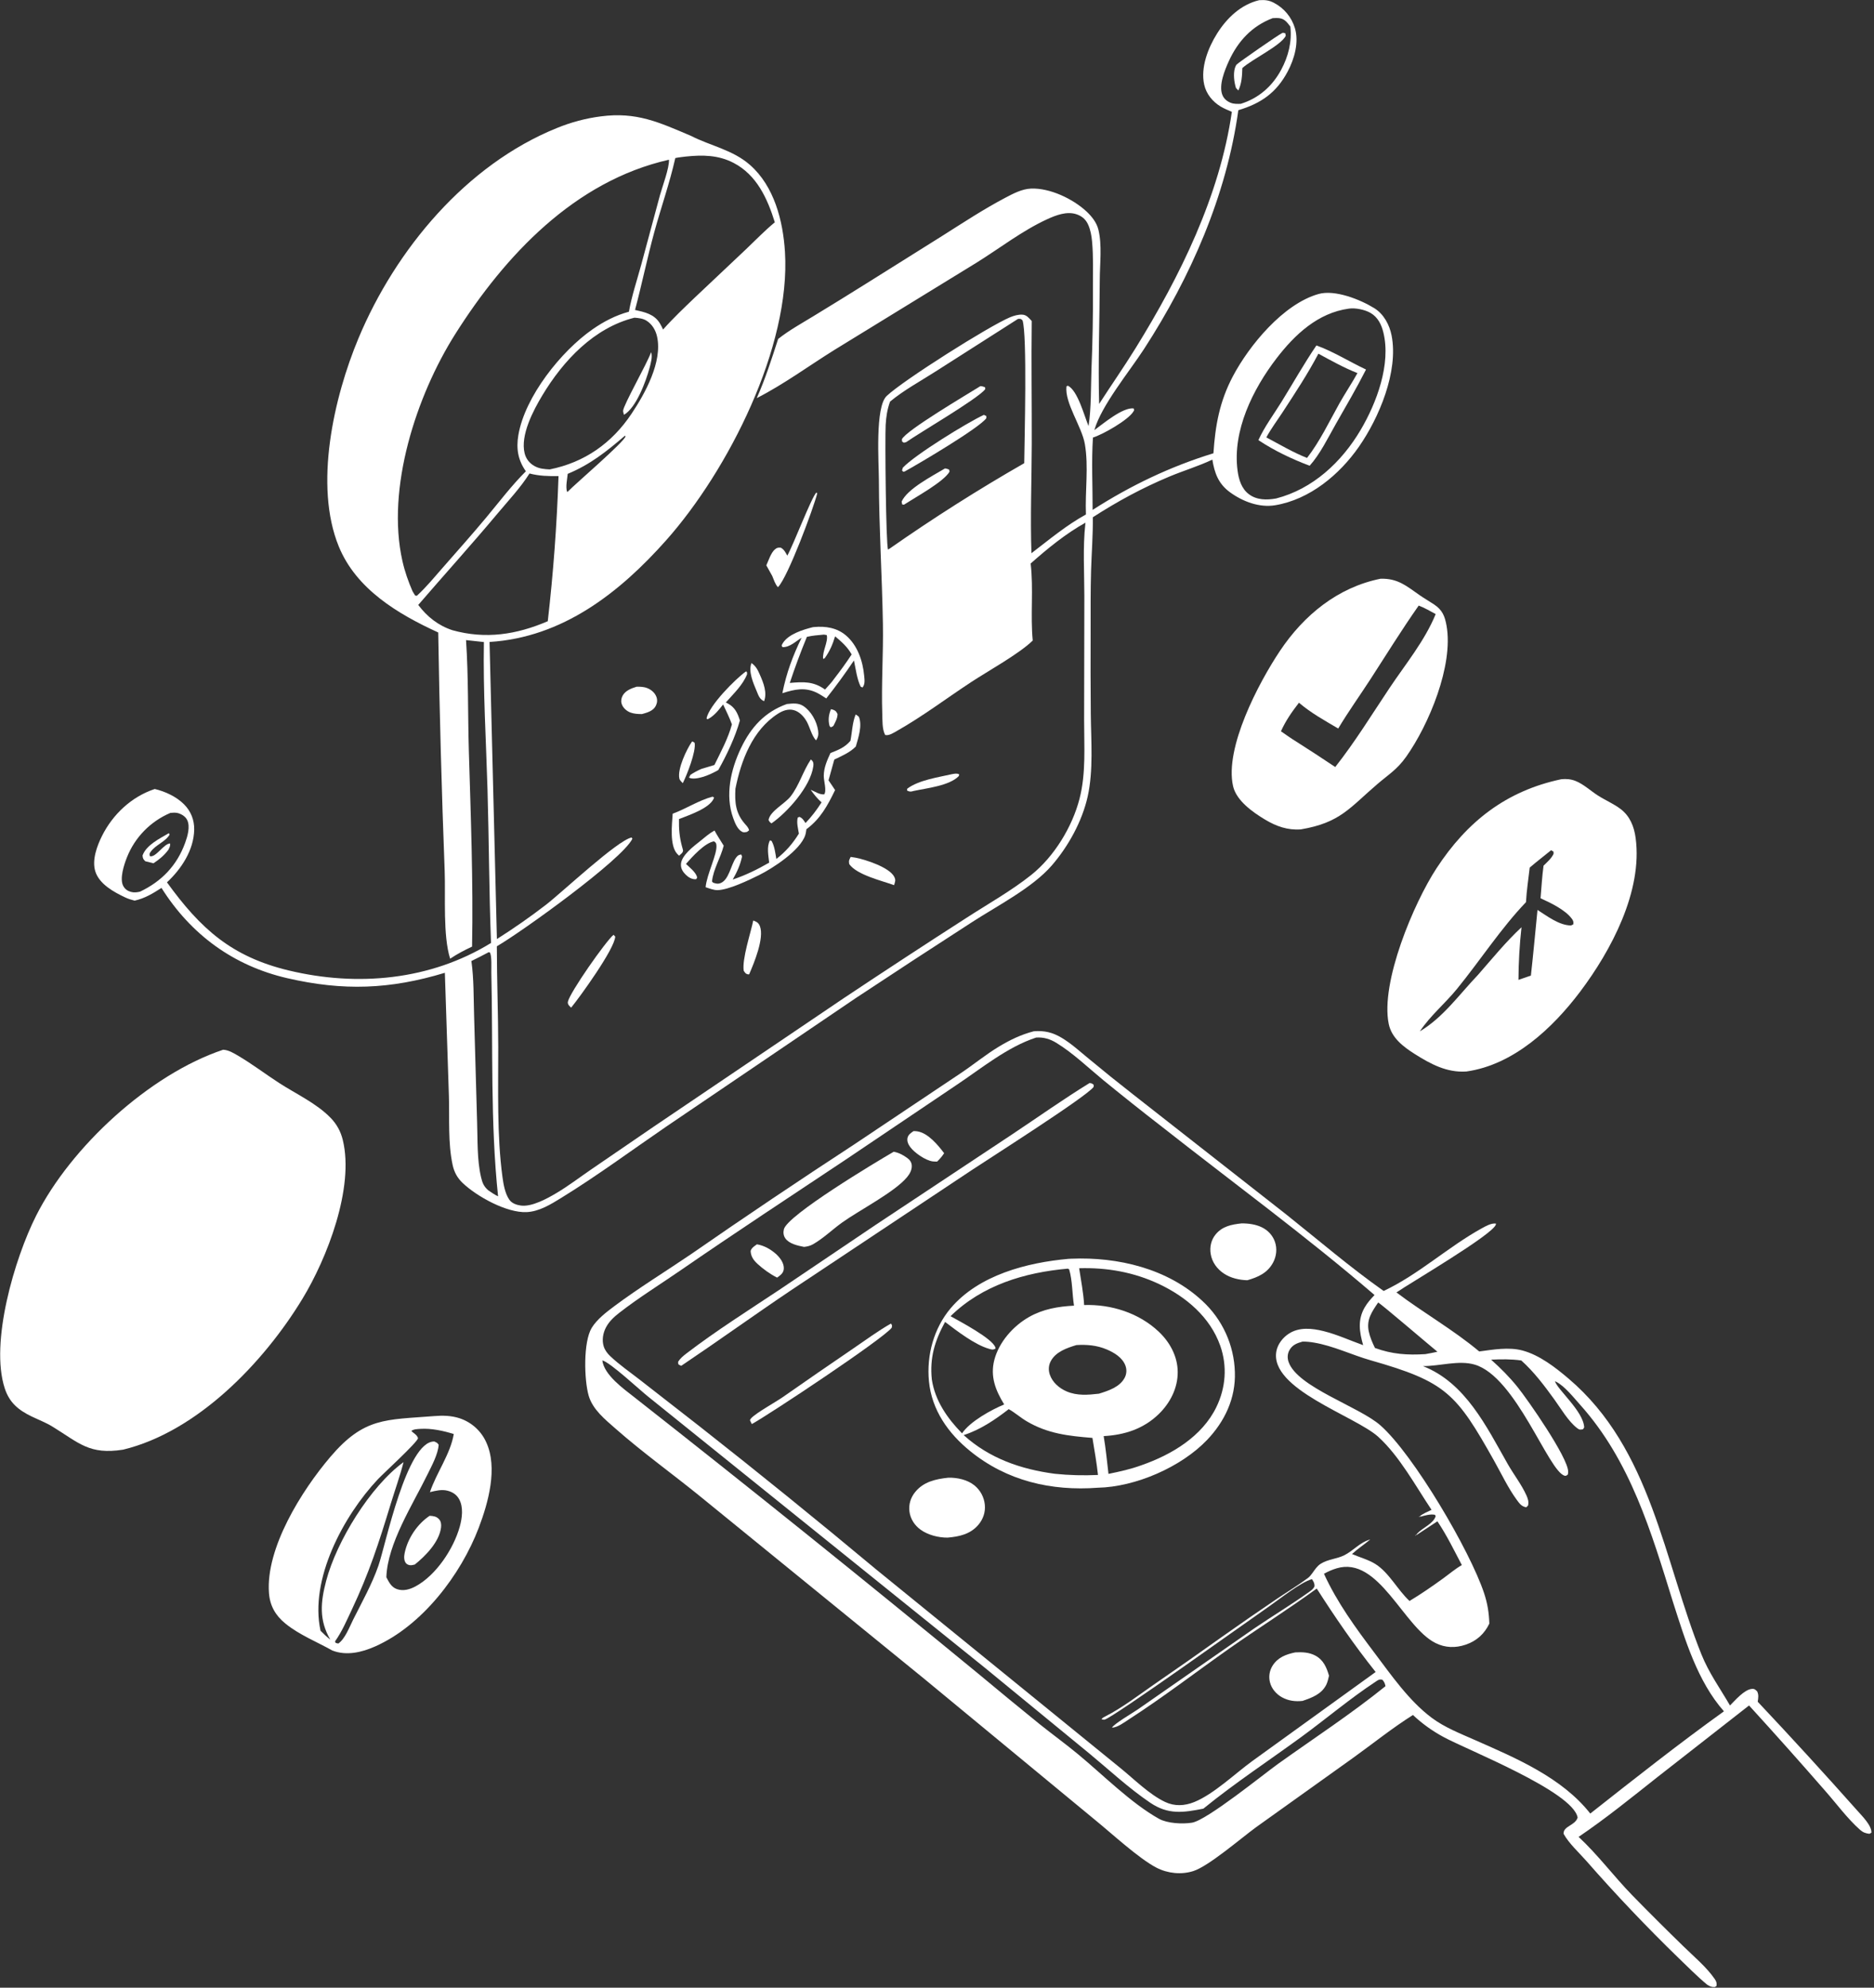
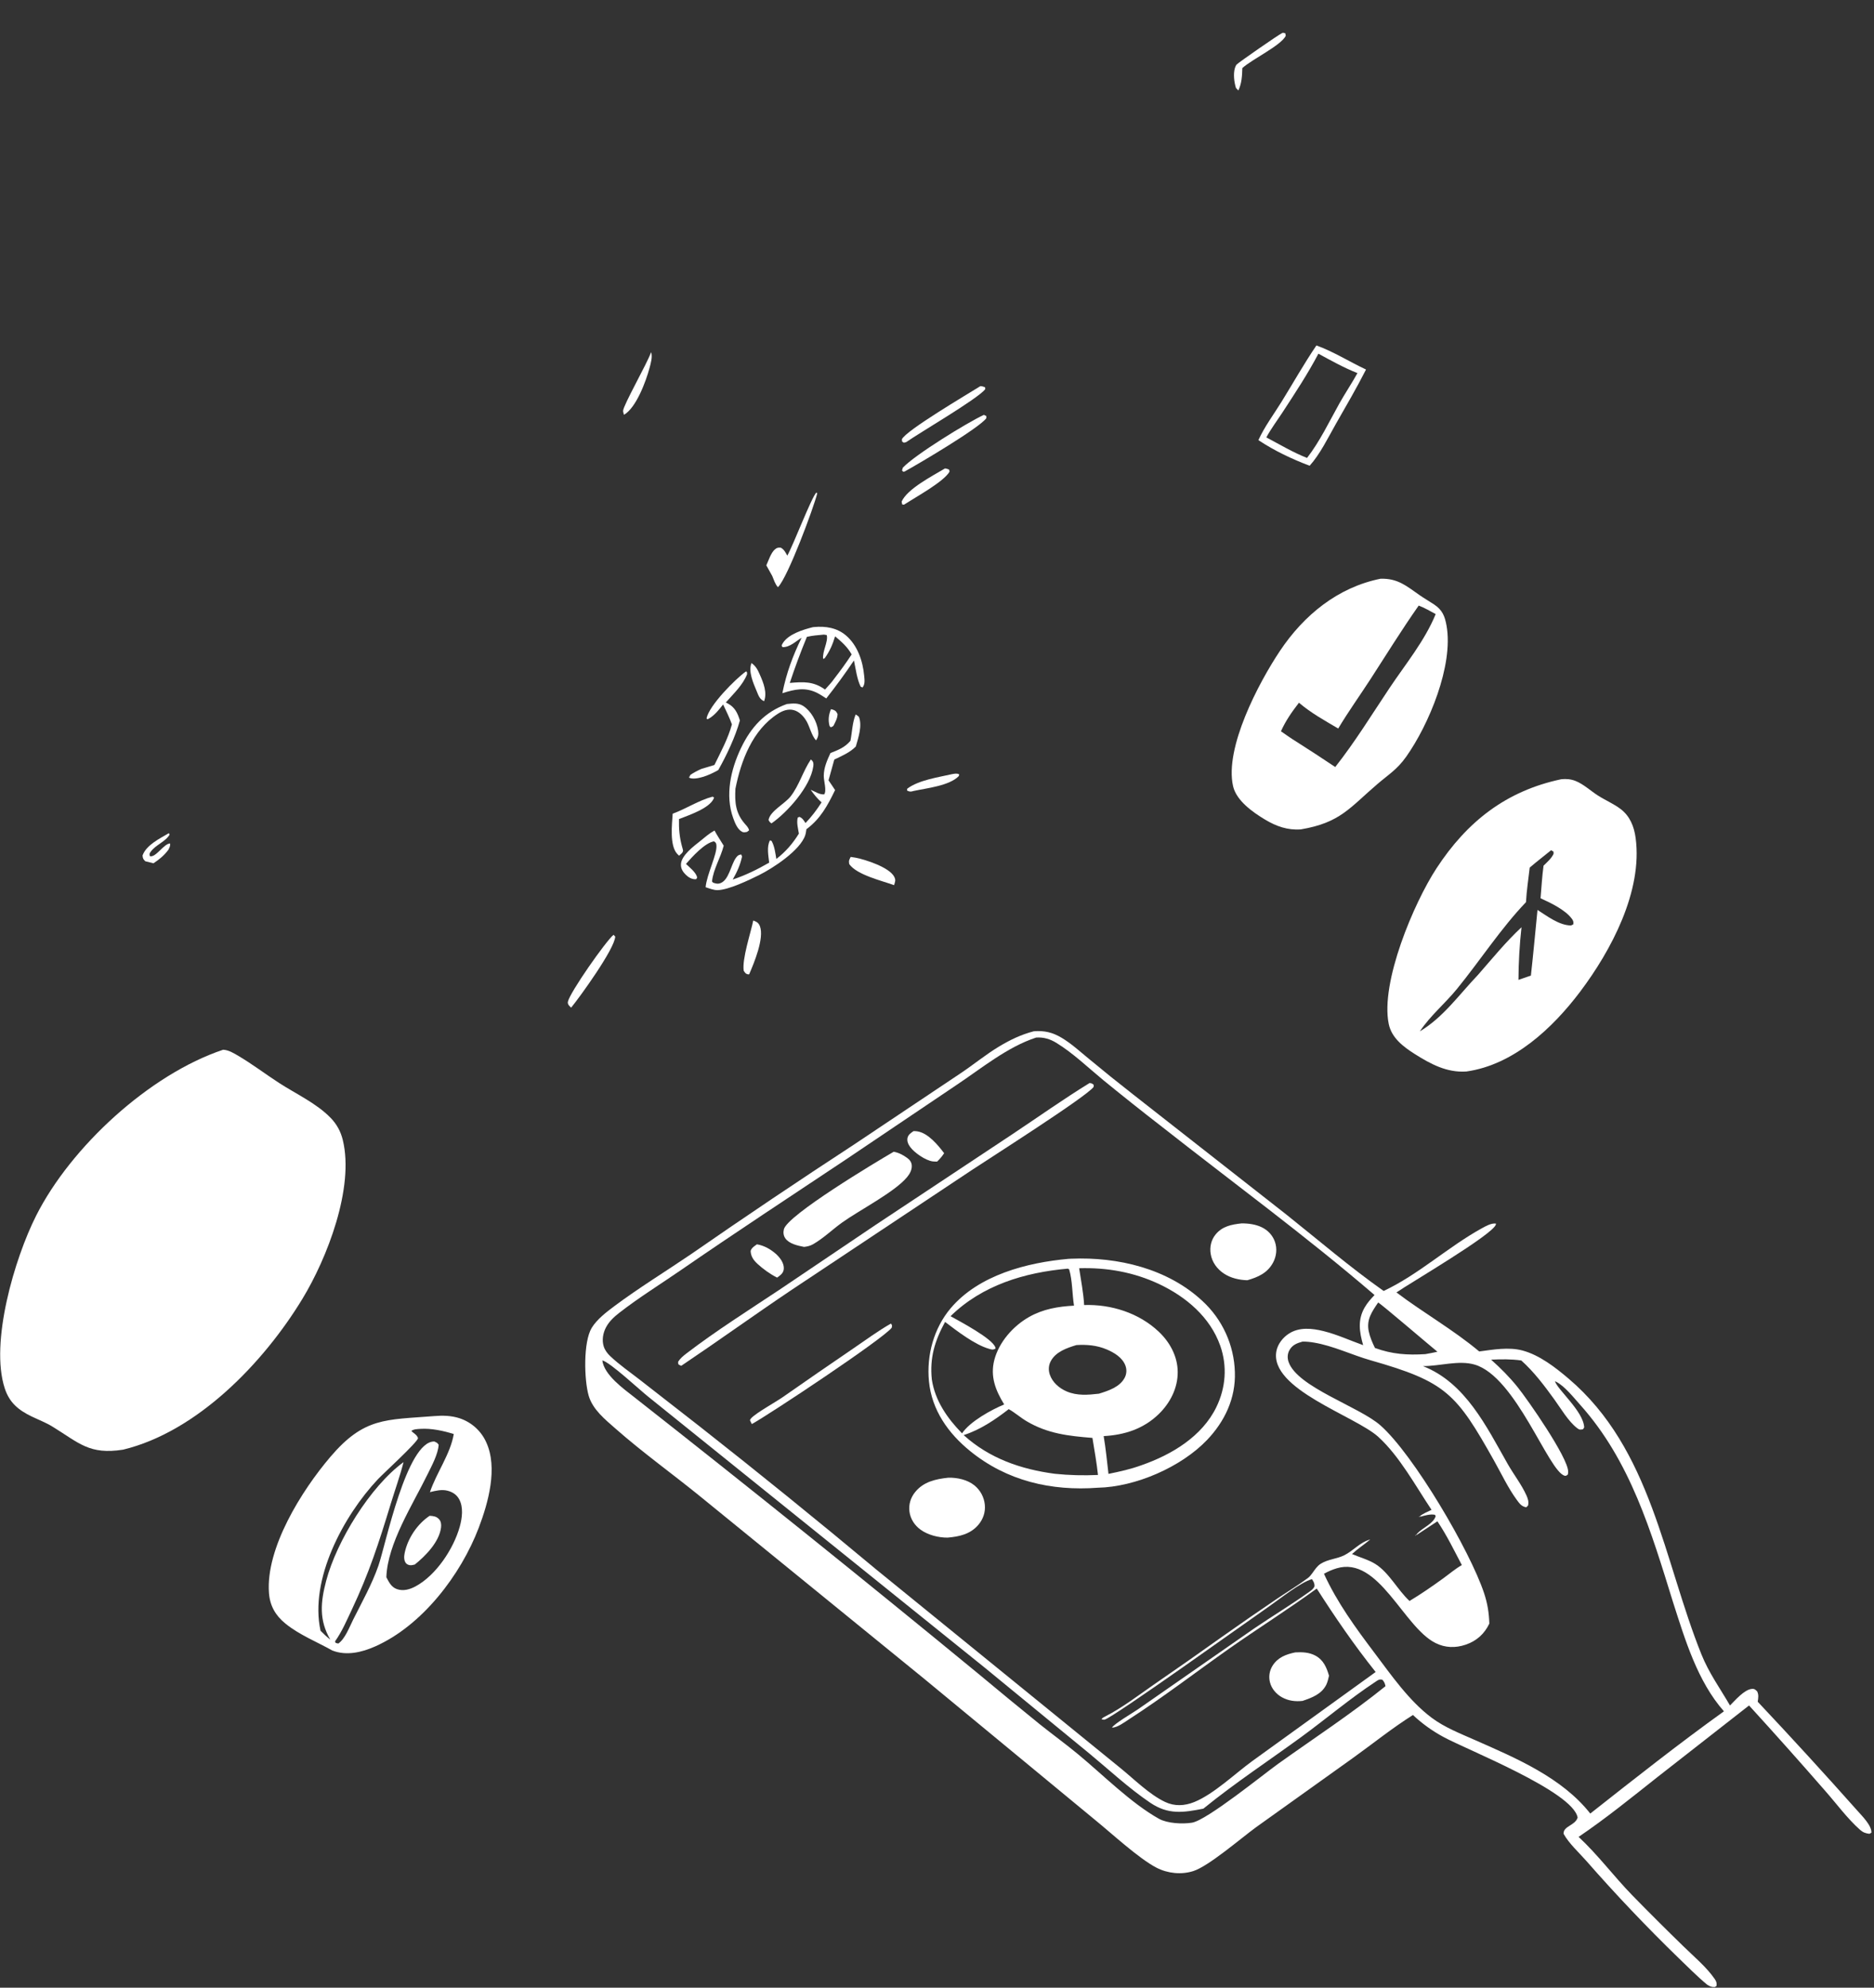
<svg xmlns="http://www.w3.org/2000/svg" width="83" height="88" viewBox="0 0 83 88" fill="none">
  <rect x="0" y="0" width="83" height="88" fill="#333333" stroke="none" />
  <path d="M45.785 45.657C46.252 45.619 46.616 45.704 47.017 45.943C47.45 46.2 47.839 46.559 48.228 46.877C48.867 47.408 49.514 47.929 50.169 48.44L56.969 53.768C58.394 54.903 59.794 56.104 61.282 57.154C62.831 56.425 64.127 55.21 65.616 54.387C65.794 54.289 66.051 54.14 66.257 54.171C66.255 54.185 66.256 54.2 66.252 54.213C66.132 54.651 62.437 56.813 61.849 57.219C63.042 58.122 64.371 58.872 65.515 59.832C66.13 59.751 66.825 59.626 67.436 59.791C68.188 59.994 68.889 60.539 69.471 61.033C73.15 64.158 73.681 69.077 75.356 73.241C75.688 74.067 76.18 74.744 76.622 75.505C76.854 75.276 77.257 74.796 77.597 74.771C77.713 74.762 77.749 74.811 77.826 74.882C77.901 75.043 77.873 75.169 77.85 75.34C79.345 76.927 80.817 78.535 82.266 80.165C82.468 80.393 82.905 80.823 82.885 81.138L82.798 81.187C82.627 81.167 82.514 81.126 82.383 81.011C81.826 80.519 81.332 79.845 80.838 79.285C79.729 78.012 78.605 76.752 77.466 75.505L73.412 78.673C72.27 79.576 71.124 80.506 69.917 81.323C70.766 82.111 71.472 83.062 72.279 83.894C73.028 84.661 73.788 85.418 74.556 86.165C75.018 86.618 75.582 87.085 75.947 87.617C76.017 87.719 76.045 87.799 76.024 87.924L75.953 87.97C75.8 87.979 75.734 87.941 75.609 87.865C75.167 87.5 74.76 87.084 74.346 86.687C72.926 85.309 71.563 83.875 70.259 82.387C69.929 82.013 69.49 81.616 69.251 81.186C69.237 80.837 69.761 80.828 69.874 80.468C69.668 79.308 64.935 77.453 63.922 76.895C63.435 76.631 62.983 76.306 62.58 75.927C61.662 76.505 60.811 77.191 59.93 77.824L55.628 80.898C54.965 81.382 53.534 82.619 52.854 82.836C52.322 83.006 51.719 82.942 51.225 82.689C50.446 82.29 49.215 81.15 48.478 80.553L40.94 74.33L31.043 66.275C29.794 65.258 28.478 64.319 27.268 63.254C26.802 62.844 26.251 62.406 26.072 61.789C25.871 61.092 25.827 59.412 26.208 58.786C26.436 58.412 26.861 58.086 27.207 57.828C28.297 57.015 29.464 56.301 30.589 55.537C32.978 53.882 35.39 52.26 37.824 50.672L42.547 47.515C43.119 47.134 43.653 46.691 44.241 46.337C44.745 46.033 45.217 45.807 45.785 45.657ZM60.928 74.023C59.982 72.84 59.134 71.603 58.319 70.329C57.054 71.251 55.72 72.089 54.438 72.99C52.966 74.026 51.519 75.14 50.008 76.114C49.807 76.243 49.492 76.487 49.25 76.486C49.34 76.319 50.177 75.829 50.395 75.679L55.515 72.118C56.338 71.556 57.201 71.04 58.009 70.459C58.106 70.388 58.167 70.344 58.221 70.23C58.223 70.086 58.181 70.03 58.107 69.913C57.609 70.044 56.667 70.803 56.206 71.121C55.389 71.684 49.26 76.076 48.918 76.133C48.874 76.14 48.829 76.122 48.784 76.117C48.846 76.036 48.875 76.03 48.965 75.984C49.706 75.604 50.404 75.068 51.088 74.592C52.111 73.888 53.129 73.176 54.14 72.454C54.95 71.882 55.765 71.317 56.587 70.762C57.027 70.466 57.491 70.187 57.916 69.871C58.005 69.805 58.064 69.73 58.128 69.641C58.232 69.497 58.333 69.337 58.485 69.238C58.808 69.028 59.205 69.022 59.54 68.854C59.942 68.653 60.228 68.281 60.69 68.156C60.425 68.377 60.134 68.567 59.881 68.801C60.211 68.943 60.621 69.055 60.92 69.245C61.525 69.627 61.902 70.393 62.428 70.879C62.937 70.573 63.423 70.238 63.905 69.889C64.178 69.692 64.453 69.457 64.745 69.289C64.402 68.637 64.076 67.964 63.663 67.352L62.748 67.952L62.722 67.941L62.667 67.995C62.77 67.937 62.675 68 62.775 67.889C62.999 67.639 63.488 67.461 63.587 67.122L63.552 67.062C63.342 67.023 63.111 67.094 62.907 67.149L62.903 67.101L62.885 67.155L62.839 67.158L62.841 67.165C62.851 67.155 62.861 67.145 62.872 67.135C63.019 67.012 63.23 66.927 63.404 66.844C62.693 65.785 61.992 64.476 61.046 63.614C60.027 62.686 56.213 61.5 56.532 59.818C56.592 59.501 56.821 59.212 57.09 59.04C57.55 58.745 58.116 58.806 58.621 58.932C59.224 59.082 59.791 59.345 60.374 59.553C60.208 58.971 60.122 58.436 60.443 57.881C60.563 57.675 60.715 57.505 60.879 57.334C57.846 54.726 54.586 52.342 51.441 49.868C50.574 49.197 49.716 48.516 48.867 47.822C48.2 47.273 47.527 46.624 46.79 46.172C46.506 45.998 46.224 45.913 45.891 45.935C44.623 46.347 43.466 47.301 42.361 48.037L37.456 51.34C35.014 52.966 32.564 54.572 30.148 56.237C29.246 56.859 28.289 57.451 27.426 58.123C27.195 58.303 26.978 58.503 26.84 58.765C26.706 59.017 26.652 59.333 26.739 59.609C26.792 59.778 26.903 59.923 27.031 60.043C27.433 60.424 27.913 60.754 28.35 61.095L30.978 63.143C33.618 65.217 36.227 67.33 38.804 69.481L45.869 75.223L49.611 78.266C50.22 78.758 50.902 79.446 51.604 79.777C52.023 79.975 52.464 79.953 52.89 79.782C53.751 79.437 54.705 78.517 55.467 77.964L60.928 74.023ZM65.963 71.881C65.743 72.338 65.4 72.649 64.914 72.814C64.463 72.967 64.008 72.955 63.58 72.741C62.15 72.028 61.067 68.871 59.199 69.434C59.004 69.493 58.816 69.574 58.639 69.675C59.222 70.949 60.034 72.059 60.874 73.173C61.624 74.167 62.403 75.296 63.41 76.05C63.979 76.476 64.676 76.748 65.323 77.034C67.14 77.835 69.174 78.692 70.434 80.29C72.381 78.757 74.341 77.208 76.354 75.764C75.182 74.44 74.632 72.59 74.1 70.935C73.132 67.818 72.215 64.68 69.986 62.194C69.709 61.885 69.3 61.366 68.927 61.177C68.908 61.167 68.889 61.159 68.871 61.15C68.967 61.513 70.126 62.471 70.165 63.191L70.113 63.277C69.989 63.297 69.96 63.31 69.853 63.228C69.461 62.928 69.133 62.358 68.842 61.957C68.398 61.344 67.945 60.739 67.378 60.231C66.928 60.168 66.494 60.173 66.042 60.196C66.46 60.568 66.849 60.959 67.202 61.394C67.666 61.967 69.451 64.53 69.454 65.152C69.455 65.224 69.451 65.226 69.436 65.287C69.386 65.318 69.364 65.35 69.301 65.334C68.582 65.153 67.148 60.946 65.309 60.413C64.607 60.209 63.749 60.485 63.023 60.481C64.905 61.217 65.832 63.153 66.778 64.816C67.04 65.277 67.392 65.725 67.607 66.206C67.675 66.36 67.716 66.485 67.678 66.653L67.599 66.731C67.389 66.697 67.299 66.566 67.177 66.4C66.794 65.877 66.502 65.254 66.184 64.688C64.5 61.685 64.047 61.175 60.711 60.225C59.864 59.984 59.059 59.583 58.187 59.438C58.022 59.41 57.856 59.394 57.689 59.396C57.44 59.465 57.235 59.543 57.106 59.781C57.019 59.943 57.012 60.125 57.072 60.297C57.461 61.416 60.199 62.272 61.142 63.107C62.611 64.406 65.109 68.658 65.73 70.531C65.881 70.986 65.948 71.403 65.963 71.881ZM61.039 57.665C60.763 58.071 60.515 58.419 60.621 58.936C60.672 59.188 60.784 59.448 60.898 59.678C61.654 59.954 62.333 60.001 63.13 59.95C63.308 59.917 63.488 59.887 63.664 59.845C63.378 59.615 61.157 57.716 61.039 57.665ZM26.677 60.228C26.756 60.871 27.614 61.483 28.097 61.86C33.224 65.886 38.306 69.97 43.341 74.109C44.241 74.859 45.146 75.603 46.056 76.34C46.614 76.786 47.195 77.207 47.745 77.662C48.848 78.574 50.102 79.837 51.332 80.522C51.703 80.728 52.375 80.763 52.795 80.694C53.458 80.584 55.968 78.546 56.61 78.087C58.203 76.949 59.837 75.883 61.364 74.651C61.336 74.524 61.312 74.464 61.226 74.366C61.08 74.334 61.041 74.377 60.915 74.46C59.797 75.196 58.739 76.092 57.655 76.885C56.2 77.948 54.695 78.936 53.296 80.074C52.409 80.248 51.743 80.352 50.941 79.809C49.993 79.168 49.127 78.358 48.244 77.629L43.631 73.845L28.702 61.828C28.343 61.544 27.014 60.303 26.677 60.228Z" fill="white" />
  <path d="M47.325 55.732L47.452 55.726C49.512 55.641 51.712 56.161 53.255 57.597C54.141 58.413 54.66 59.55 54.693 60.752C54.731 61.901 54.248 62.925 53.463 63.748C52.314 64.952 50.288 65.831 48.623 65.865C46.562 66.019 44.604 65.567 42.978 64.251C41.998 63.459 41.267 62.428 41.143 61.148C41.032 60.005 41.358 58.801 42.106 57.918C43.351 56.447 45.485 55.896 47.325 55.732ZM48.016 57.777C49.209 57.737 50.442 58.126 51.32 58.955C51.813 59.421 52.157 60.048 52.161 60.739C52.166 61.453 51.827 62.112 51.323 62.603C50.648 63.259 49.809 63.529 48.882 63.58C48.976 64.133 49.029 64.695 49.095 65.252C49.591 65.151 50.086 65.042 50.562 64.867C51.891 64.403 53.242 63.599 53.876 62.289C54.29 61.434 54.362 60.479 54.046 59.581C53.599 58.311 52.531 57.413 51.34 56.85C50.22 56.322 49.029 56.111 47.796 56.148C47.875 56.684 47.988 57.237 48.016 57.777ZM42.1 58.271C42.49 58.49 43.983 59.272 44.086 59.661C44.09 59.675 44.09 59.691 44.091 59.706C43.98 59.77 43.919 59.749 43.801 59.714C43.164 59.529 42.39 58.928 41.857 58.525C41.401 59.362 41.173 60.109 41.27 61.067C41.41 62.006 41.954 62.79 42.609 63.457C42.963 62.932 43.899 62.417 44.476 62.178C44.095 61.558 43.847 60.941 44.04 60.203C44.246 59.416 44.872 58.707 45.572 58.309C46.198 57.953 46.858 57.843 47.568 57.804C47.485 57.283 47.502 56.696 47.352 56.194L47.291 56.166C45.38 56.333 43.497 56.902 42.1 58.271ZM44.677 62.386C44.075 62.854 43.414 63.3 42.681 63.535C43.818 64.566 45.215 65.049 46.72 65.248C47.361 65.314 47.986 65.329 48.63 65.3C48.571 64.75 48.473 64.205 48.384 63.659C47.324 63.574 46.403 63.474 45.469 62.921C45.197 62.76 44.947 62.536 44.677 62.386ZM48.672 61.702C49.092 61.572 49.601 61.408 49.816 60.989C49.9 60.824 49.91 60.631 49.845 60.458C49.714 60.102 49.344 59.88 49.011 59.74C48.58 59.559 48.139 59.521 47.676 59.549C47.252 59.677 46.754 59.847 46.536 60.267C46.438 60.454 46.429 60.665 46.498 60.862C46.617 61.205 46.916 61.462 47.244 61.602C47.706 61.799 48.186 61.758 48.672 61.702Z" fill="white" />
  <path d="M39.581 50.991C39.801 51.027 40 51.135 40.179 51.264C40.292 51.346 40.373 51.452 40.382 51.595C40.395 51.792 40.295 51.967 40.175 52.114C39.632 52.773 38.062 53.577 37.302 54.121C36.869 54.43 36.473 54.821 36.011 55.085C35.883 55.158 35.758 55.186 35.613 55.203C35.334 55.148 34.952 55.07 34.78 54.821C34.698 54.702 34.685 54.566 34.717 54.427C34.86 53.804 38.778 51.457 39.581 50.991Z" fill="white" />
  <path d="M48.256 47.949C48.368 47.961 48.359 47.966 48.442 48.028L48.438 48.118C48.137 48.544 43.805 51.295 43.036 51.805L35.043 57.118C33.407 58.217 31.808 59.369 30.172 60.468C30.121 60.451 30.085 60.425 30.041 60.396L30.034 60.288C30.129 60.138 30.259 60.03 30.4 59.922C31.697 58.929 33.15 58.011 34.514 57.105L38.773 54.234L44.826 50.222C45.968 49.463 47.088 48.667 48.256 47.949Z" fill="white" />
  <path d="M42.004 65.421C42.4 65.412 42.847 65.51 43.159 65.762C43.42 65.975 43.585 66.282 43.618 66.616C43.652 66.944 43.542 67.264 43.327 67.513C42.972 67.924 42.486 68.029 41.971 68.074C41.571 68.078 41.1 67.959 40.776 67.725C40.51 67.534 40.323 67.249 40.28 66.923C40.238 66.608 40.333 66.302 40.533 66.056C40.903 65.598 41.449 65.479 42.004 65.421Z" fill="white" />
  <path d="M41.848 65.933C41.975 65.986 42.089 66.072 42.147 66.202C42.212 66.348 42.181 66.456 42.138 66.602C41.987 66.528 41.869 66.481 41.775 66.337C41.736 66.179 41.79 66.077 41.848 65.933Z" fill="white" />
  <path d="M54.983 54.163C55.282 54.158 55.611 54.203 55.882 54.333C56.156 54.465 56.368 54.691 56.468 54.98C56.572 55.284 56.535 55.618 56.384 55.899C56.137 56.359 55.721 56.542 55.246 56.679C54.887 56.67 54.51 56.584 54.208 56.384C53.903 56.182 53.682 55.88 53.622 55.516C53.572 55.214 53.639 54.9 53.834 54.659C54.132 54.29 54.539 54.212 54.983 54.163Z" fill="white" />
  <path d="M54.726 54.812C54.972 54.809 55.346 54.796 55.519 55.008C55.592 55.096 55.621 55.178 55.598 55.293C55.568 55.449 55.423 55.56 55.312 55.659C55.296 55.66 55.281 55.661 55.266 55.661C55.029 55.666 54.677 55.632 54.52 55.424C54.449 55.329 54.424 55.246 54.45 55.128C54.48 54.989 54.621 54.895 54.726 54.812Z" fill="white" />
  <path d="M54.743 55.099C54.898 55.093 55.093 55.065 55.241 55.116C55.31 55.139 55.313 55.176 55.346 55.235L55.283 55.412C55.179 55.427 55.049 55.427 54.946 55.403C54.829 55.376 54.781 55.33 54.715 55.235L54.743 55.099Z" fill="white" />
  <path d="M57.368 73.155C57.676 73.138 57.98 73.149 58.259 73.298C58.615 73.489 58.756 73.821 58.862 74.188C58.832 74.318 58.802 74.46 58.744 74.581C58.536 75.005 58.106 75.161 57.689 75.303C57.368 75.339 57.059 75.299 56.775 75.141C56.523 75 56.32 74.764 56.248 74.483C56.183 74.233 56.223 73.967 56.36 73.748C56.593 73.375 56.959 73.24 57.368 73.155Z" fill="white" />
  <path d="M39.46 58.597C39.527 58.694 39.51 58.676 39.495 58.781C39.107 59.282 34.104 62.602 33.298 63.047L33.215 62.877C33.235 62.834 33.238 62.821 33.275 62.782C33.51 62.539 34.323 62.091 34.654 61.864C35.695 61.136 36.741 60.415 37.792 59.7C38.34 59.327 38.883 58.926 39.46 58.597Z" fill="white" />
  <path d="M40.462 50.076C40.517 50.077 40.572 50.079 40.627 50.087C41.103 50.159 41.542 50.692 41.816 51.055C41.724 51.196 41.627 51.309 41.505 51.426C41.438 51.426 41.373 51.427 41.307 51.418C40.984 51.373 40.498 51.032 40.313 50.781C40.227 50.664 40.159 50.518 40.196 50.37C40.232 50.227 40.349 50.155 40.462 50.076Z" fill="white" />
  <path d="M33.525 55.089C33.852 55.143 34.156 55.319 34.397 55.543C34.562 55.699 34.729 55.932 34.715 56.17C34.704 56.367 34.561 56.457 34.419 56.563C34.116 56.412 33.797 56.183 33.549 55.954C33.374 55.793 33.253 55.621 33.246 55.379C33.294 55.236 33.408 55.174 33.525 55.089Z" fill="white" />
-   <path d="M55.77 0.008C56.02 -0.007 56.194 0.005 56.421 0.124C56.87 0.357 57.206 0.761 57.351 1.244C57.539 1.866 57.331 2.606 57.033 3.165C56.535 4.104 55.852 4.578 54.846 4.879C54.323 8.658 52.734 12.272 50.665 15.458C50.017 16.456 48.776 17.956 48.469 19.043C48.854 18.764 49.718 18.028 50.208 18.081L50.232 18.158C50.222 18.177 50.212 18.197 50.201 18.216C49.977 18.596 48.829 19.244 48.407 19.371C48.337 20.424 48.395 21.517 48.392 22.575C50.079 21.494 51.825 20.657 53.743 20.068C53.826 18.827 54.016 17.776 54.602 16.664C55.327 15.291 56.839 13.454 58.402 13.015C59.121 12.813 60.243 13.257 60.868 13.644C61.289 13.905 61.543 14.383 61.635 14.857C61.945 16.451 61.076 18.504 60.182 19.785C59.322 21.018 58.007 22.113 56.481 22.368C55.778 22.486 55.04 22.204 54.473 21.791C53.962 21.417 53.793 20.945 53.695 20.348C53.092 20.636 52.423 20.836 51.802 21.095C50.603 21.595 49.491 22.197 48.401 22.901C48.41 23.684 48.348 24.468 48.324 25.251C48.297 26.156 48.306 27.064 48.304 27.97C48.298 29.18 48.301 30.39 48.311 31.6C48.322 32.788 48.433 34.103 48.173 35.266C47.928 36.361 47.318 37.468 46.586 38.314C45.728 39.306 44.166 40.103 43.047 40.828C41.326 41.938 39.61 43.058 37.902 44.188L29.522 49.868C27.982 50.921 26.459 52.048 24.87 53.026C24.402 53.315 23.888 53.636 23.325 53.663C22.439 53.704 21.114 52.968 20.489 52.371C20.252 52.145 20.114 51.89 20.046 51.571C19.836 50.593 19.912 49.521 19.882 48.523L19.703 43.068C17.267 43.806 15.202 43.878 12.725 43.307C10.34 42.757 8.453 41.375 7.152 39.31C6.76 39.56 6.423 39.769 5.964 39.873C5.819 39.837 5.682 39.796 5.547 39.732C5.045 39.496 4.404 39.145 4.224 38.587C4.063 38.087 4.292 37.459 4.518 37.008C4.998 36.049 5.828 35.27 6.854 34.931C7.321 35.04 7.822 35.274 8.161 35.619C8.459 35.922 8.608 36.306 8.601 36.73C8.584 37.634 8.036 38.467 7.395 39.063C8.883 41.12 10.256 42.358 12.795 42.966C15.833 43.693 19.058 43.401 21.748 41.747C21.66 39.489 21.658 37.219 21.592 34.959C21.528 32.78 21.394 30.604 21.432 28.425L20.641 28.339C20.75 29.967 20.718 31.628 20.766 33.26C20.851 36.133 20.962 39.034 20.908 41.908C20.563 42.071 20.255 42.231 19.937 42.444C19.613 41.417 19.736 39.69 19.695 38.563C19.561 35.044 19.466 31.523 19.409 28.001C17.623 27.185 15.778 26.083 15.005 24.194C13.9 21.495 14.779 17.601 15.878 14.974C17.518 11.052 20.646 7.292 24.666 5.668C25.29 5.412 25.945 5.238 26.614 5.152C28.191 4.946 29.174 5.409 30.599 6.013C31.478 6.463 32.453 6.631 33.218 7.303C34.292 8.246 34.681 9.78 34.766 11.149C35.028 15.35 32.254 20.822 29.511 23.912C27.438 26.247 24.912 28.221 21.682 28.421L22.008 41.574C22.756 41.101 23.483 40.594 24.184 40.054C24.901 39.5 27.349 37.199 27.976 37.077L28.008 37.135C27.546 38.072 23.084 41.27 22.005 41.895C22.008 43.382 22.064 44.867 22.067 46.354C22.071 48.216 22.005 50.277 22.255 52.114C22.299 52.439 22.369 52.844 22.56 53.116C22.673 53.278 22.884 53.348 23.072 53.373C23.557 53.437 24.235 53.063 24.641 52.822C25.171 52.507 25.668 52.128 26.175 51.78L28.97 49.868L37.353 44.203C39.159 43 40.975 41.811 42.801 40.638C43.753 40.021 44.789 39.442 45.675 38.735C46.687 37.927 47.492 36.608 47.813 35.361C48.106 34.225 48.014 33.036 48.016 31.874L48.026 26.381C48.025 25.335 47.955 24.236 48.069 23.199C48.071 23.179 48.073 23.16 48.076 23.14C47.201 23.626 46.394 24.287 45.648 24.948C45.78 26.089 45.632 27.222 45.74 28.359C45.132 28.95 43.779 29.695 43 30.206C41.92 30.916 40.861 31.717 39.739 32.352C39.591 32.436 39.369 32.584 39.205 32.54C39.066 32.285 39.086 31.887 39.076 31.602C39.031 30.278 39.127 28.944 39.104 27.617C39.067 25.494 38.932 23.368 38.926 21.245C38.924 20.48 38.75 18.023 39.272 17.53C40.005 16.836 43.808 14.432 44.741 14.044C44.906 13.976 45.101 13.92 45.282 13.93C45.471 13.941 45.575 14.084 45.696 14.212C45.673 16.034 45.702 17.853 45.697 19.674C45.692 21.281 45.628 22.885 45.683 24.492C46.462 23.897 47.234 23.248 48.096 22.778C48.054 21.761 48.222 20.655 48.048 19.656C47.914 18.882 47.147 17.838 47.234 17.105L47.294 17.075C47.734 17.286 48.022 18.413 48.212 18.864C48.336 18.048 48.312 17.166 48.341 16.341C48.392 15.143 48.414 13.943 48.406 12.743C48.406 12.059 48.43 11.363 48.367 10.681C48.344 10.434 48.298 10.182 48.198 9.954C48.094 9.716 47.923 9.569 47.678 9.486C47.254 9.343 46.773 9.525 46.386 9.703C45.285 10.207 44.284 10.987 43.257 11.626L36.977 15.479C35.829 16.192 34.721 17.011 33.517 17.626C33.893 16.783 34.18 15.884 34.464 15.006C34.946 14.624 35.508 14.315 36.033 13.994C36.831 13.508 37.626 13.018 38.417 12.522L41.743 10.437C42.65 9.863 43.566 9.261 44.516 8.76C44.871 8.573 45.258 8.366 45.666 8.349C46.5 8.316 47.523 8.804 48.124 9.365C48.357 9.584 48.57 9.851 48.648 10.166C48.817 10.847 48.711 11.683 48.709 12.383C48.702 14.214 48.631 16.054 48.681 17.883C49.213 17.057 49.776 16.254 50.293 15.418C52.26 12.24 54.02 8.684 54.559 4.951C54.393 4.88 54.221 4.811 54.066 4.718C53.704 4.501 53.427 4.161 53.334 3.747C53.166 2.992 53.507 2.118 53.904 1.486C54.334 0.801 54.962 0.199 55.77 0.008ZM18.273 26.18L18.388 26.367L18.463 26.377C18.89 25.985 19.265 25.523 19.647 25.089C20.285 24.363 20.928 23.639 21.547 22.897C22.119 22.21 22.657 21.498 23.291 20.865C22.938 20.366 22.857 19.858 22.959 19.26C23.248 17.557 24.856 15.543 26.248 14.577C26.746 14.231 27.269 13.96 27.855 13.8C27.978 13.106 28.212 12.41 28.398 11.729L29.233 8.631C29.338 8.253 29.647 7.435 29.629 7.071C25.453 8.015 22.366 11.306 20.161 14.794C18.438 17.52 17.098 21.618 17.823 24.835C17.927 25.3 18.083 25.744 18.273 26.18ZM39.421 17.78C39.296 18.12 39.246 18.457 39.226 18.817C39.193 19.401 39.236 24.119 39.332 24.331L39.419 24.277C41.343 22.932 43.326 21.674 45.363 20.507C45.374 19.522 45.501 14.796 45.287 14.181C45.198 14.098 45.203 14.119 45.089 14.118L41.421 16.457C40.765 16.877 40.017 17.282 39.421 17.78ZM29.909 6.998C29.661 8.104 29.279 9.179 28.98 10.273C28.668 11.416 28.43 12.578 28.126 13.722C28.558 13.82 28.975 13.905 29.225 14.313C29.279 14.401 29.324 14.496 29.368 14.589C29.815 14.085 30.304 13.624 30.79 13.158L33.05 11.026C33.469 10.629 33.871 10.209 34.317 9.842C33.991 8.793 33.518 7.747 32.493 7.213C31.82 6.862 31.12 6.853 30.382 6.93C30.226 6.952 30.062 6.963 29.909 6.998ZM20.878 42.547C20.99 43.334 20.973 44.171 20.998 44.967L21.131 49.684C21.159 50.474 21.124 51.346 21.306 52.117C21.366 52.37 21.423 52.517 21.618 52.693C21.762 52.791 21.901 52.891 22.06 52.964C21.713 49.677 21.839 46.353 21.761 43.055C21.757 42.882 21.791 42.28 21.691 42.166L21.645 42.156C21.391 42.291 21.136 42.421 20.878 42.547ZM6.204 39.475C7.159 39.021 7.835 38.319 8.199 37.318C8.304 37.029 8.433 36.6 8.292 36.307C8.214 36.148 8.052 36.047 7.885 35.999C7.777 35.968 7.66 35.979 7.549 35.988C6.668 36.361 5.973 37.07 5.622 37.958C5.493 38.281 5.287 38.908 5.46 39.226C5.537 39.368 5.648 39.443 5.8 39.486C5.934 39.524 6.071 39.507 6.204 39.475ZM54.952 4.597C55.749 4.351 56.354 3.816 56.746 3.085C57.062 2.494 57.226 1.847 57.15 1.177C57.011 0.998 56.905 0.837 56.664 0.805C56.566 0.792 56.466 0.799 56.367 0.804C55.453 1.148 54.828 1.825 54.427 2.703C54.246 3.101 53.97 3.77 54.137 4.198C54.203 4.369 54.339 4.484 54.508 4.551C54.65 4.607 54.801 4.6 54.952 4.597ZM24.347 20.782C25.893 20.471 27.101 19.62 27.973 18.314C28.567 17.425 29.35 16.017 29.101 14.899C29.038 14.617 28.887 14.36 28.64 14.201C28.481 14.099 28.285 14.079 28.1 14.065C26.308 14.51 24.944 15.969 24.022 17.501C23.623 18.163 23.037 19.269 23.236 20.068C23.296 20.31 23.446 20.505 23.663 20.628C23.885 20.754 24.099 20.768 24.347 20.782ZM25.144 20.978C25.122 21.211 25.047 21.539 25.112 21.763L25.137 21.776C25.509 21.394 27.649 19.568 27.707 19.314L27.674 19.294C26.873 19.983 26.131 20.572 25.144 20.978ZM24.737 21.078C24.29 21.083 23.888 21.076 23.452 20.962C23.055 21.59 22.518 22.161 22.041 22.73C20.891 24.104 19.693 25.427 18.524 26.782C18.921 27.306 19.405 27.691 20.035 27.9C21.505 28.309 22.871 28.099 24.261 27.503C24.506 25.369 24.665 23.225 24.737 21.078ZM59.74 13.664C58.37 13.852 57.347 14.811 56.535 15.869C55.491 17.23 54.577 19.069 54.812 20.833C54.864 21.226 54.985 21.636 55.318 21.883C55.668 22.143 56.105 22.142 56.517 22.069C58.143 21.652 59.422 20.458 60.262 19.036C60.97 17.839 61.615 16.121 61.269 14.715C61.184 14.367 61.026 14.047 60.708 13.858C60.457 13.71 60.029 13.62 59.74 13.664Z" fill="white" />
  <path d="M43.577 18.367L43.684 18.419L43.683 18.518C43.351 18.961 40.722 20.513 40.072 20.872L40.006 20.887L39.951 20.828L39.986 20.706C40.518 20.138 42.831 18.712 43.577 18.367Z" fill="white" />
  <path d="M43.422 17.095C43.513 17.102 43.55 17.113 43.631 17.147L43.636 17.233C43.286 17.668 40.791 19.118 40.135 19.574L40.034 19.6L39.955 19.55L39.945 19.447C40.131 19.052 42.836 17.462 43.422 17.095Z" fill="white" />
  <path d="M41.853 20.739C41.923 20.745 41.97 20.764 42.035 20.788L42.056 20.88C41.81 21.322 40.548 22.014 40.087 22.312C40.017 22.358 40.058 22.345 39.958 22.333L39.934 22.207C40.183 21.639 41.31 21.066 41.853 20.739Z" fill="white" />
  <path d="M58.304 15.294C59.071 15.57 59.765 16.015 60.502 16.36C60.085 17.178 59.621 17.971 59.166 18.768C58.821 19.374 58.472 20.1 58.004 20.62C57.202 20.315 56.452 19.96 55.735 19.486C56.005 18.891 56.414 18.346 56.758 17.791C57.273 16.958 57.753 16.105 58.304 15.294ZM56.086 19.364C56.673 19.675 57.271 20.031 57.889 20.274C58.454 19.547 58.869 18.672 59.317 17.87C59.574 17.412 59.868 16.977 60.122 16.518C59.529 16.286 58.951 15.962 58.392 15.659C57.923 16.55 57.366 17.394 56.816 18.237C56.574 18.607 56.297 18.976 56.086 19.364Z" fill="white" />
  <path d="M28.838 15.592C28.91 15.795 28.822 16.089 28.767 16.294C28.61 16.881 28.176 18.056 27.636 18.364C27.624 18.326 27.594 18.222 27.597 18.185C27.62 17.914 28.651 16.113 28.838 15.592Z" fill="white" />
  <path d="M56.806 1.453C56.871 1.451 56.828 1.449 56.931 1.48L56.945 1.591C56.713 2.029 55.474 2.609 55.023 3.014C55.013 3.361 54.999 3.685 54.847 4.006L54.742 3.897C54.66 3.643 54.615 3.263 54.697 3.003C54.71 2.961 54.742 2.888 54.771 2.856C54.846 2.775 56.61 1.543 56.806 1.453Z" fill="white" />
  <path d="M7.478 36.887L7.512 36.95C7.323 37.272 6.892 37.402 6.675 37.709C6.615 37.793 6.616 37.797 6.636 37.903C6.895 37.988 7.252 37.35 7.532 37.342C7.546 37.467 7.511 37.506 7.462 37.616C7.27 37.875 7.062 38.044 6.797 38.22C6.676 38.192 6.555 38.162 6.435 38.13C6.336 38.025 6.331 38.018 6.313 37.876C6.476 37.41 7.079 37.123 7.478 36.887Z" fill="white" />
  <path d="M9.883 46.474C10.128 46.487 10.349 46.623 10.555 46.745C11.173 47.109 11.751 47.549 12.353 47.94C13.112 48.433 14.011 48.839 14.647 49.494C14.915 49.771 15.091 50.093 15.182 50.468C15.699 52.583 14.492 55.7 13.389 57.511C11.674 60.33 8.74 63.384 5.451 64.18C3.954 64.414 3.508 63.887 2.324 63.16C2.035 62.982 1.707 62.858 1.401 62.71C0.816 62.427 0.416 62.099 0.209 61.461C-0.451 59.438 0.644 55.715 1.601 53.82C3.138 50.774 6.621 47.564 9.883 46.474Z" fill="white" />
  <path d="M11.433 49.172C12.026 49.158 12.563 49.306 13.02 49.702C13.622 50.226 13.919 51.107 13.974 51.886C14.158 54.487 12.533 57.137 10.88 59.02C9.662 60.41 7.819 62.15 5.866 62.263C5.268 62.298 4.66 62.139 4.212 61.727C3.66 61.218 3.498 60.416 3.458 59.698C3.379 58.272 3.826 57.15 4.373 55.871C4.5 55.575 4.618 55.172 4.833 54.931L4.867 54.96L4.85 54.93C4.902 55.153 4.637 55.591 4.542 55.799C4.473 55.972 4.404 56.145 4.345 56.322C4.017 57.314 3.783 58.861 4.308 59.829C4.515 60.202 4.86 60.48 5.27 60.603C6.114 60.854 7.045 60.555 7.781 60.132C9.903 58.913 11.747 56.437 12.368 54.082C12.624 53.111 12.808 51.745 12.253 50.845C11.964 50.378 11.505 50.065 10.967 49.958C9.768 49.719 8.935 50.44 8.015 51.046L7.967 50.993L7.928 51.062C7.936 51.046 7.943 51.029 7.952 51.014C8.092 50.795 8.408 50.63 8.622 50.49C9.545 49.887 10.355 49.442 11.433 49.172Z" fill="white" />
  <path d="M11.37 49.37C11.905 49.389 12.41 49.51 12.831 49.857C13.403 50.328 13.627 51.074 13.684 51.786C13.894 54.384 12.428 56.981 10.788 58.89C9.616 60.254 7.987 61.757 6.095 61.89C5.483 61.933 4.817 61.834 4.348 61.41C3.8 60.913 3.64 60.194 3.603 59.49C3.604 59.094 3.664 58.697 3.747 58.311C3.788 58.606 3.827 58.902 3.88 59.195C3.991 59.822 4.247 60.389 4.8 60.751C5.318 61.09 5.966 61.103 6.554 60.978C8.574 60.546 10.313 58.558 11.378 56.898C12.393 55.317 13.214 53.282 12.784 51.378C12.629 50.69 12.19 50.148 11.517 49.907C11.248 49.811 10.948 49.745 10.706 49.594L10.724 49.53C10.935 49.426 11.141 49.402 11.37 49.37Z" fill="white" />
  <path d="M1.998 57.927C2.065 57.967 2.095 58.003 2.145 58.061C2.325 58.799 2.006 59.737 2.012 60.502C2.016 60.989 2.278 61.867 2.18 62.278L2.085 62.316C1.983 62.173 1.901 62.026 1.839 61.862C1.43 60.768 1.514 58.985 1.998 57.927Z" fill="white" />
  <path d="M2.852 55.243C2.915 55.285 2.957 55.306 2.977 55.383C3.108 55.882 2.625 56.81 2.376 57.238C2.304 57.163 2.263 57.092 2.238 56.99C2.11 56.488 2.569 55.65 2.852 55.243Z" fill="white" />
  <path d="M69.147 34.499C69.36 34.476 69.572 34.493 69.772 34.571C70.136 34.713 70.45 35.016 70.781 35.225C71.107 35.433 71.473 35.585 71.781 35.82C72.194 36.136 72.376 36.597 72.443 37.101C72.758 39.458 71.358 42.084 69.982 43.908C68.764 45.522 67.031 47.145 64.945 47.438C64.084 47.497 63.361 47.108 62.65 46.657C62.147 46.338 61.633 45.947 61.507 45.331C61.131 43.495 62.618 39.977 63.625 38.439C64.98 36.368 66.712 35.014 69.147 34.499ZM67.751 38.411C67.694 38.917 67.613 39.433 67.586 39.941C66.476 41.101 65.548 42.533 64.528 43.784C64.002 44.428 63.348 44.967 62.885 45.66C63.918 45.047 64.638 44.019 65.459 43.162C66.082 42.45 66.695 41.697 67.388 41.051C67.301 41.83 67.258 42.597 67.253 43.381L67.804 43.191C67.912 42.223 67.999 41.254 68.096 40.285C68.526 40.558 69.058 40.971 69.582 40.972L69.682 40.923C69.698 40.807 69.68 40.758 69.608 40.663C69.316 40.276 68.666 39.964 68.231 39.769C68.273 39.289 68.299 38.803 68.364 38.326C68.528 38.165 68.705 38.015 68.807 37.806L68.807 37.707C68.772 37.685 68.735 37.657 68.697 37.643C68.384 37.9 68.056 38.147 67.751 38.411Z" fill="white" />
  <path d="M19.218 62.694C19.608 62.662 19.987 62.668 20.362 62.792C20.881 62.965 21.305 63.346 21.531 63.843C22.061 64.981 21.623 66.535 21.204 67.637C20.411 69.721 18.698 71.972 16.61 72.894C16.019 73.155 15.347 73.314 14.723 73.074C14.034 72.687 13.258 72.381 12.642 71.88C12.204 71.524 11.956 71.096 11.913 70.53C11.761 68.541 13.361 65.992 14.628 64.504C16.127 62.742 17.077 62.865 19.218 62.694ZM14.197 72.198C14.336 72.337 14.472 72.47 14.629 72.589C14.123 71.723 14.198 70.931 14.445 69.99C14.905 68.238 16.401 65.804 17.873 64.732C17.715 65.354 17.496 65.956 17.309 66.569C16.776 68.315 16.358 69.618 15.573 71.282C15.352 71.749 15.14 72.245 14.839 72.667L14.867 72.737L14.984 72.763C15.281 72.562 15.482 72.023 15.644 71.7C16.031 70.93 16.473 70.139 16.757 69.326C17.078 68.409 18.01 63.795 19.236 63.818C19.337 63.867 19.365 63.867 19.429 63.963C19.398 64.392 19.123 64.889 18.936 65.272C18.288 66.601 17.159 68.339 17.112 69.828C17.228 70.048 17.332 70.268 17.583 70.355C17.864 70.452 18.156 70.367 18.407 70.231C19.318 69.738 20.091 68.566 20.363 67.588C20.468 67.211 20.533 66.728 20.334 66.37C20.223 66.17 20.042 66.054 19.823 65.998C19.561 65.93 19.299 65.999 19.042 66.06C19.333 65.198 19.946 64.38 20.098 63.488C19.638 63.344 19.105 63.228 18.62 63.259C18.478 63.27 18.341 63.266 18.219 63.348C18.335 63.477 18.454 63.501 18.516 63.672C18.46 63.882 16.993 65.219 16.737 65.49C15.211 67.109 13.699 69.931 14.197 72.198Z" fill="white" />
  <path d="M19.029 67.108C19.185 67.115 19.328 67.132 19.441 67.254C19.537 67.358 19.55 67.496 19.533 67.63C19.45 68.269 18.851 68.882 18.371 69.266C18.312 69.28 18.212 69.306 18.15 69.294C18.08 69.281 18.015 69.254 17.972 69.196C17.88 69.069 17.894 68.894 17.924 68.748C18.059 68.103 18.485 67.469 19.029 67.108Z" fill="white" />
  <path d="M61.145 25.622C61.913 25.6 62.295 25.946 62.883 26.355C63.089 26.498 63.309 26.623 63.518 26.762C63.882 27.006 63.992 27.275 64.068 27.701C64.382 29.462 63.281 32.087 62.285 33.495C61.882 34.065 61.519 34.274 61.016 34.703C59.776 35.762 59.364 36.424 57.616 36.718C57.032 36.763 56.521 36.581 56.029 36.285C55.49 35.963 54.756 35.446 54.612 34.801C54.233 33.108 55.736 30.244 56.688 28.819C57.745 27.237 59.249 26.003 61.145 25.622ZM59.27 32.253C58.671 31.901 58.061 31.564 57.531 31.111C57.214 31.523 56.946 31.901 56.734 32.376C56.963 32.535 57.191 32.697 57.429 32.843C58.004 33.207 58.573 33.579 59.138 33.958C60.023 32.834 60.75 31.646 61.542 30.461C62.251 29.401 63.102 28.372 63.587 27.187C63.341 27.053 63.097 26.912 62.835 26.81C62.087 27.873 61.402 28.984 60.695 30.074C60.225 30.799 59.712 31.513 59.27 32.253Z" fill="white" />
  <path d="M35.994 27.768C36.014 27.766 36.034 27.763 36.054 27.761C36.564 27.714 37.069 27.791 37.47 28.134C37.981 28.571 38.214 29.265 38.274 29.914C38.29 30.095 38.323 30.291 38.2 30.437L38.119 30.399C37.952 30.059 37.902 29.611 37.821 29.241C37.443 29.805 37.016 30.389 36.595 30.922C36.465 30.837 36.334 30.749 36.196 30.679C35.659 30.409 35.193 30.518 34.651 30.69C34.83 29.797 35.107 29.05 35.503 28.235C35.234 28.398 34.988 28.658 34.657 28.651L34.618 28.581C34.637 28.537 34.644 28.517 34.668 28.478C34.916 28.075 35.557 27.879 35.994 27.768ZM35.738 28.195C35.461 28.866 35.208 29.546 34.98 30.235C35.585 30.183 36.025 30.158 36.541 30.528C36.678 30.37 36.841 30.21 36.956 30.037C37.224 29.69 37.48 29.342 37.719 28.974C37.533 28.635 37.276 28.418 36.987 28.171C36.874 28.543 36.752 28.825 36.523 29.146L36.456 29.17C36.417 28.831 36.69 28.407 36.617 28.116L36.492 28.095C36.239 28.119 35.986 28.137 35.738 28.195Z" fill="white" />
  <path d="M37.896 31.633C37.955 31.66 37.992 31.693 38.04 31.735C38.199 32.127 38.016 32.661 37.904 33.05C37.639 33.32 37.286 33.465 36.951 33.628L36.696 34.547C36.796 34.689 36.89 34.835 36.986 34.979C36.654 35.663 36.338 36.252 35.715 36.712C35.703 36.799 35.692 36.892 35.664 36.976C35.442 37.651 34.228 38.441 33.62 38.742C33.171 38.964 32.278 39.395 31.788 39.408C31.613 39.413 31.416 39.333 31.252 39.279C31.302 38.71 31.776 37.806 31.73 37.415C31.718 37.313 31.702 37.306 31.624 37.248C31.21 37.316 30.651 37.941 30.382 38.248C30.538 38.397 30.793 38.597 30.863 38.799C30.887 38.868 30.876 38.852 30.837 38.921C30.819 38.923 30.802 38.926 30.784 38.926C30.629 38.924 30.486 38.836 30.378 38.731C30.245 38.603 30.152 38.457 30.159 38.266C30.173 37.873 30.723 37.465 31.009 37.238C31.213 37.071 31.413 36.898 31.645 36.768C31.769 36.997 31.916 37.218 32.053 37.44C31.92 37.973 31.592 38.476 31.535 39.024L31.581 39.077C31.675 39.106 31.758 39.139 31.858 39.115C32.293 39.01 32.366 38.267 32.608 37.96C32.675 37.874 32.721 37.841 32.832 37.83L32.865 37.923C32.787 38.293 32.639 38.614 32.452 38.94C33.031 38.744 33.538 38.496 34.067 38.191C34.035 37.883 33.949 37.487 34.102 37.203L34.175 37.232C34.309 37.477 34.337 37.757 34.385 38.028C34.799 37.706 35.108 37.35 35.383 36.906C35.347 36.678 35.273 36.424 35.332 36.197L35.403 36.165C35.541 36.212 35.598 36.323 35.676 36.438C35.951 36.151 36.173 35.857 36.387 35.523C36.194 35.353 36.054 35.173 35.904 34.965C36.1 35.041 36.289 35.185 36.504 35.169C36.623 35.002 36.483 34.578 36.485 34.351C36.487 33.982 36.631 33.669 36.78 33.34C37.133 33.199 37.411 33.096 37.666 32.798C37.742 32.41 37.748 32.002 37.896 31.633Z" fill="white" />
  <path d="M34.849 31.169C35.103 31.143 35.357 31.11 35.581 31.258C35.928 31.488 36.175 31.935 36.234 32.342C36.259 32.511 36.242 32.636 36.141 32.778C35.942 32.557 35.874 32.204 35.729 31.943C35.607 31.723 35.401 31.501 35.149 31.437C34.902 31.373 34.659 31.467 34.452 31.6C33.327 32.321 32.82 33.675 32.572 34.919C32.54 35.519 32.575 35.987 32.979 36.459C33.065 36.56 33.145 36.628 33.178 36.76L33.082 36.832C33.004 36.841 32.947 36.864 32.873 36.828C32.662 36.725 32.548 36.424 32.473 36.217C32.107 35.206 32.366 34.071 32.814 33.128C33.255 32.201 33.868 31.522 34.849 31.169Z" fill="white" />
  <path d="M33.044 29.722C33.102 29.776 33.078 29.739 33.089 29.846C32.913 30.315 32.475 30.726 32.147 31.1C32.175 31.114 32.204 31.128 32.232 31.143C32.549 31.312 32.669 31.569 32.77 31.898C32.563 32.634 32.189 33.425 31.812 34.093C31.597 34.214 31.354 34.332 31.115 34.4C30.949 34.448 30.675 34.512 30.516 34.427C30.523 34.399 30.527 34.371 30.537 34.345L30.536 34.426L30.571 34.311C30.73 34.2 30.889 34.121 31.064 34.041L31.641 33.868C31.927 33.285 32.246 32.698 32.417 32.07C32.309 31.77 32.162 31.479 32.028 31.189C31.82 31.442 31.639 31.693 31.339 31.845L31.292 31.809C31.399 31.24 32.569 30.058 33.044 29.722Z" fill="white" />
  <path d="M36.157 21.804L36.196 21.843C36.034 22.489 34.892 25.565 34.456 25.996C34.333 25.872 34.27 25.658 34.202 25.498L33.941 25.03C34.032 24.829 34.147 24.471 34.316 24.328C34.422 24.237 34.452 24.243 34.584 24.247C34.732 24.331 34.789 24.457 34.87 24.6C35.151 24.096 35.934 22.034 36.157 21.804Z" fill="white" />
-   <path d="M28.194 30.403C28.359 30.399 28.527 30.405 28.681 30.47C28.853 30.542 29.001 30.67 29.07 30.845C29.125 30.983 29.109 31.117 29.046 31.247C28.935 31.476 28.658 31.552 28.434 31.613C28.268 31.614 28.078 31.604 27.922 31.545C27.746 31.477 27.586 31.335 27.531 31.151C27.495 31.03 27.52 30.899 27.581 30.791C27.704 30.571 27.967 30.474 28.194 30.403Z" fill="white" />
  <path d="M27.173 41.386L27.248 41.464C27.231 42 25.688 44.132 25.297 44.61C25.27 44.585 25.222 44.545 25.201 44.517C25.164 44.467 25.139 44.416 25.151 44.354C25.231 43.946 26.836 41.661 27.173 41.386Z" fill="white" />
  <path d="M37.676 37.938C37.748 37.947 37.819 37.958 37.891 37.971C38.326 38.054 39.397 38.398 39.608 38.821C39.684 38.974 39.642 39.036 39.599 39.188C39.057 38.99 37.952 38.736 37.613 38.256C37.586 38.098 37.609 38.078 37.676 37.938Z" fill="white" />
  <path d="M31.561 35.27L31.626 35.307C31.621 35.323 31.617 35.339 31.611 35.354C31.414 35.797 30.488 36.096 30.072 36.262C30.064 36.7 30.093 37.059 30.208 37.481C30.212 37.492 30.251 37.628 30.252 37.649C30.256 37.752 30.145 37.817 30.076 37.883C30.047 37.858 30.02 37.831 29.994 37.803C29.648 37.432 29.764 36.485 29.793 36.025C30.39 35.805 30.949 35.432 31.561 35.27Z" fill="white" />
  <path d="M35.911 33.626C35.924 33.636 35.94 33.644 35.951 33.655C36.036 33.74 36.036 33.827 36.019 33.94C35.889 34.826 34.886 35.952 34.171 36.452C34.093 36.407 34.083 36.38 34.039 36.304C34.102 35.909 34.767 35.582 35.019 35.255C35.404 34.755 35.564 34.142 35.911 33.626Z" fill="white" />
  <path d="M33.362 40.753C33.51 40.809 33.597 40.852 33.656 41.003C33.86 41.529 33.393 42.645 33.181 43.133C33.167 43.135 33.153 43.14 33.139 43.138C33.025 43.119 33 43.066 32.94 42.98C32.86 42.456 33.245 41.319 33.362 40.753Z" fill="white" />
  <path d="M42.163 34.274C42.281 34.254 42.361 34.233 42.478 34.273L42.469 34.356C42.044 34.794 41.038 34.892 40.456 35.02C40.329 35.06 40.283 35.054 40.172 34.997L40.183 34.916C40.693 34.534 41.547 34.416 42.163 34.274Z" fill="white" />
  <path d="M33.284 29.354C33.487 29.5 33.561 29.659 33.66 29.883C33.816 30.235 33.986 30.671 33.841 31.045C33.64 30.954 33.594 30.791 33.514 30.601C33.364 30.245 33.132 29.724 33.284 29.354Z" fill="white" />
-   <path d="M30.653 32.826C30.717 32.844 30.677 32.829 30.766 32.885C30.836 33.271 30.422 34.311 30.241 34.673C30.188 34.618 30.107 34.547 30.089 34.468C29.993 34.051 30.415 33.16 30.653 32.826Z" fill="white" />
  <path d="M36.802 31.399C36.835 31.405 36.87 31.41 36.902 31.422C37.025 31.471 37.037 31.502 37.096 31.614C37.093 31.804 36.999 31.959 36.918 32.126C36.878 32.172 36.849 32.177 36.793 32.198L36.742 32.143C36.671 31.88 36.701 31.65 36.802 31.399Z" fill="white" />
</svg>